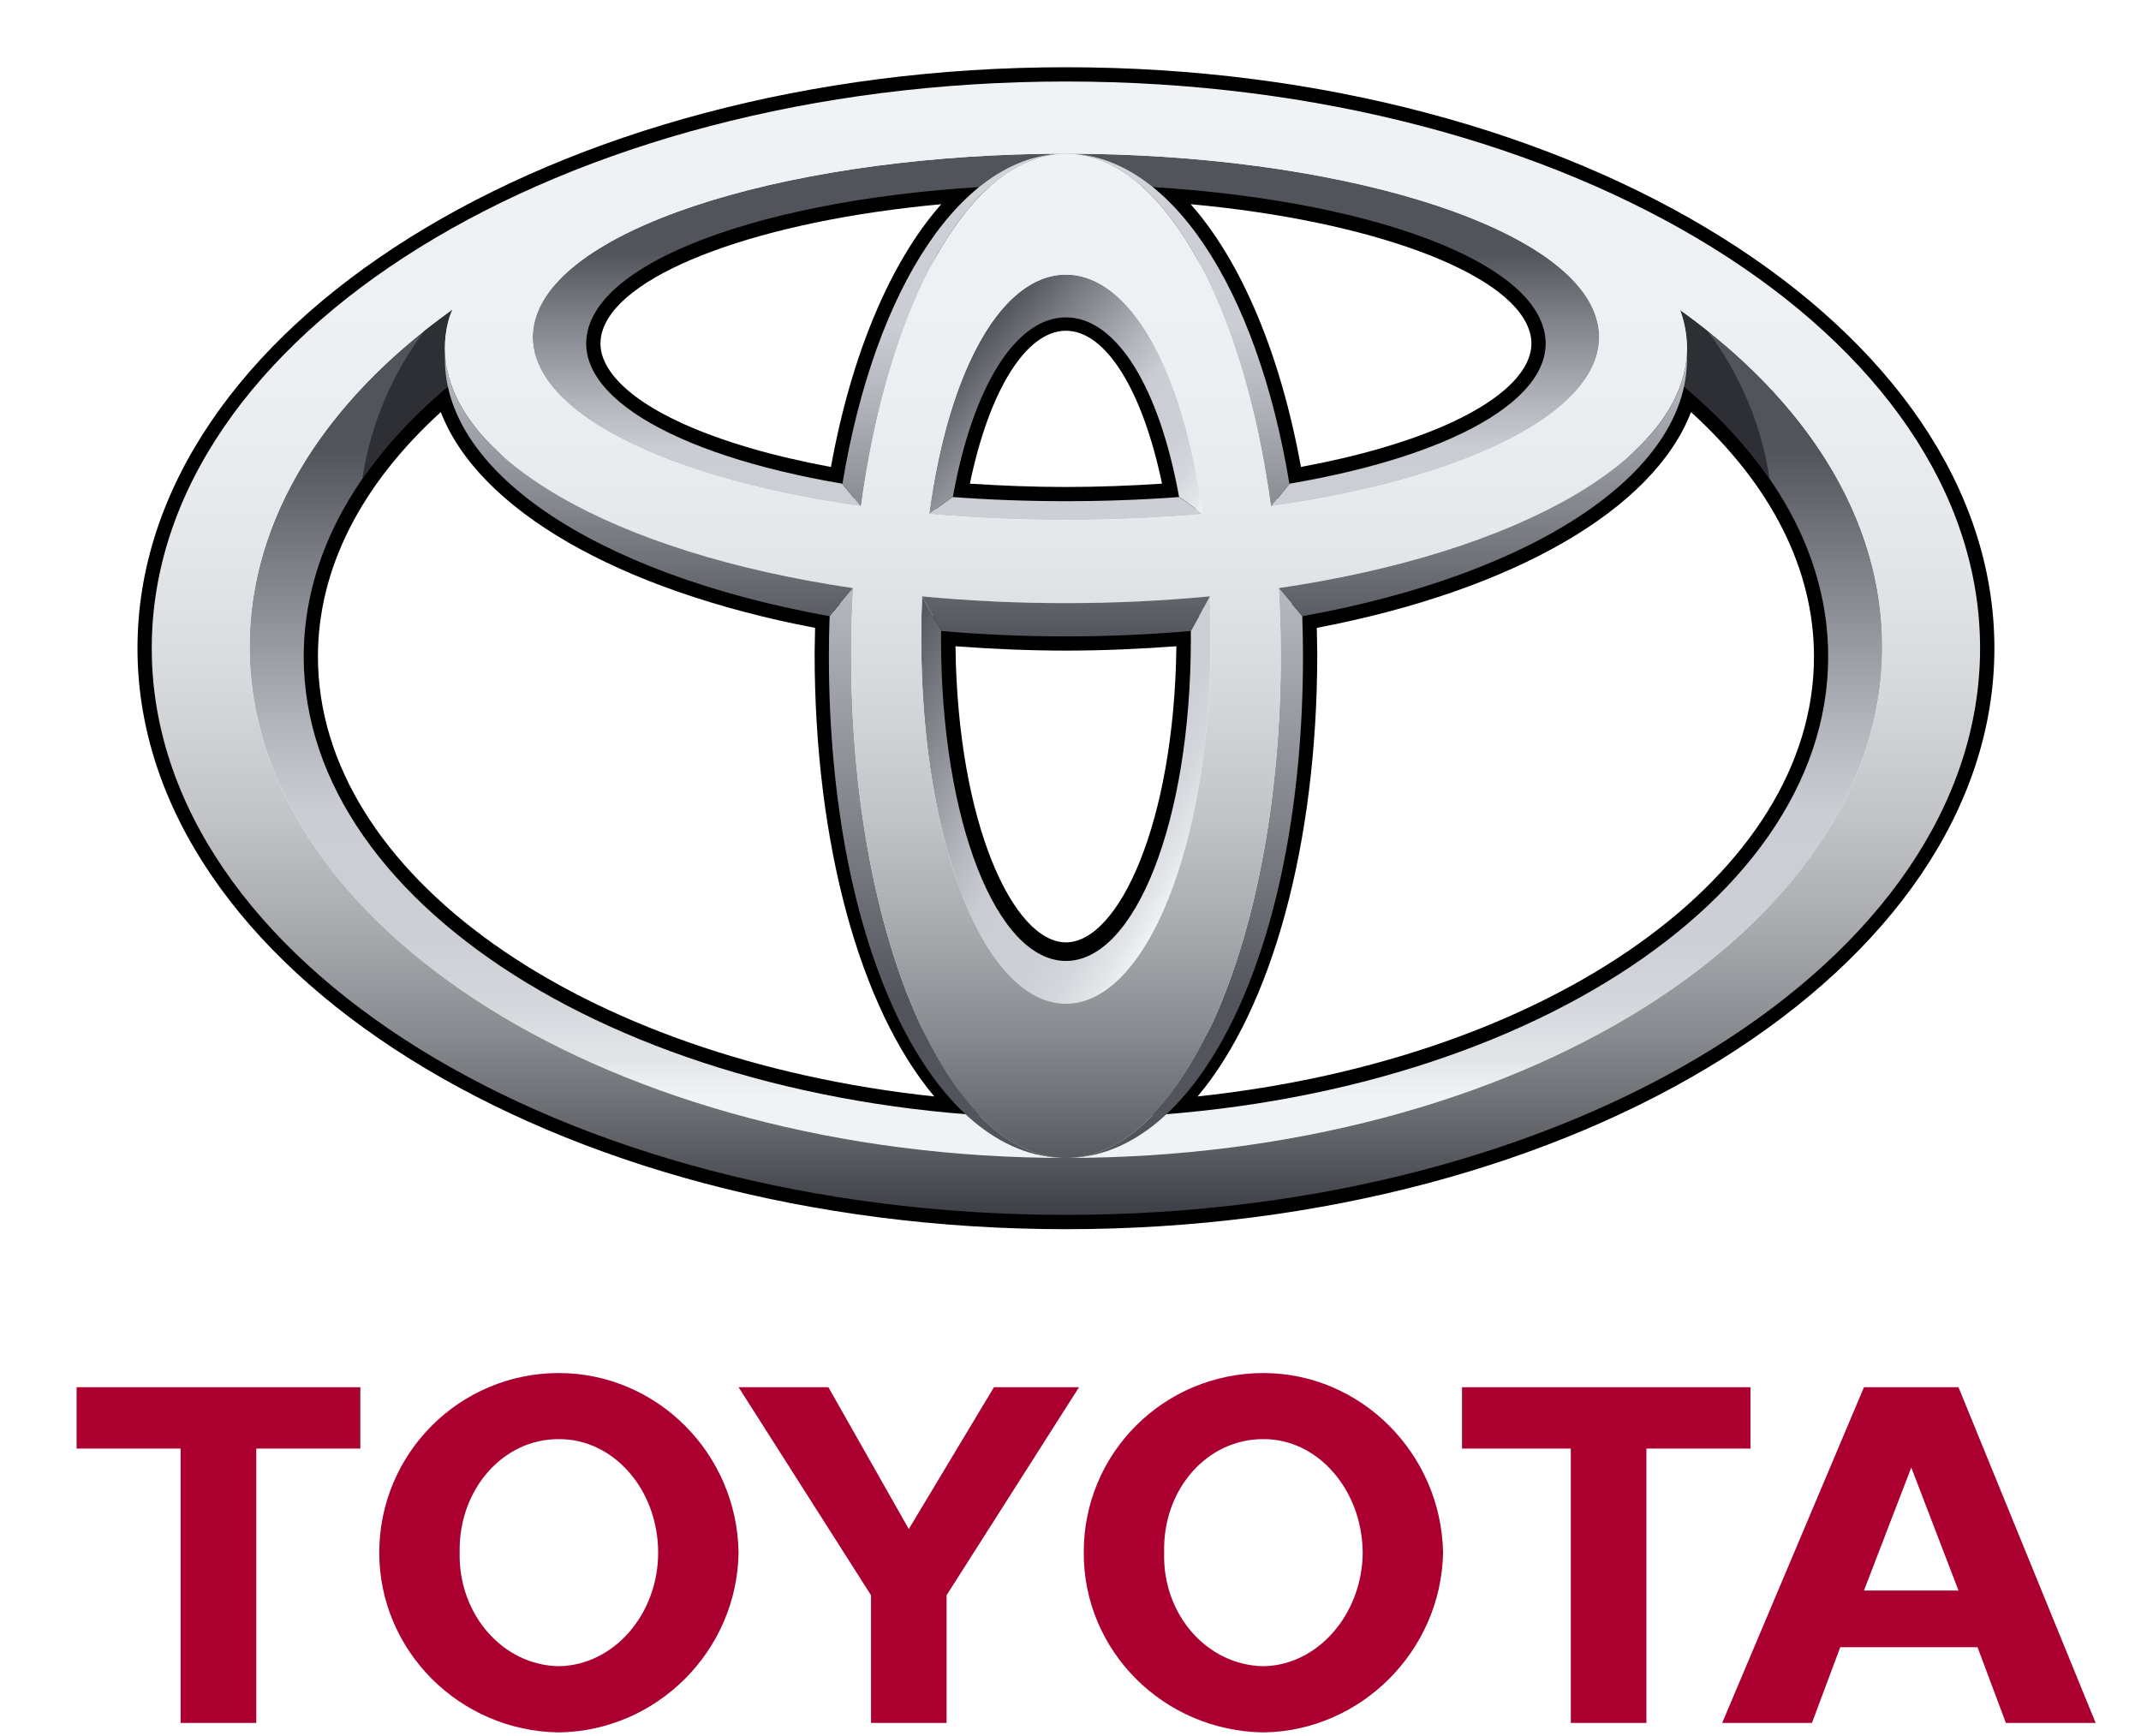
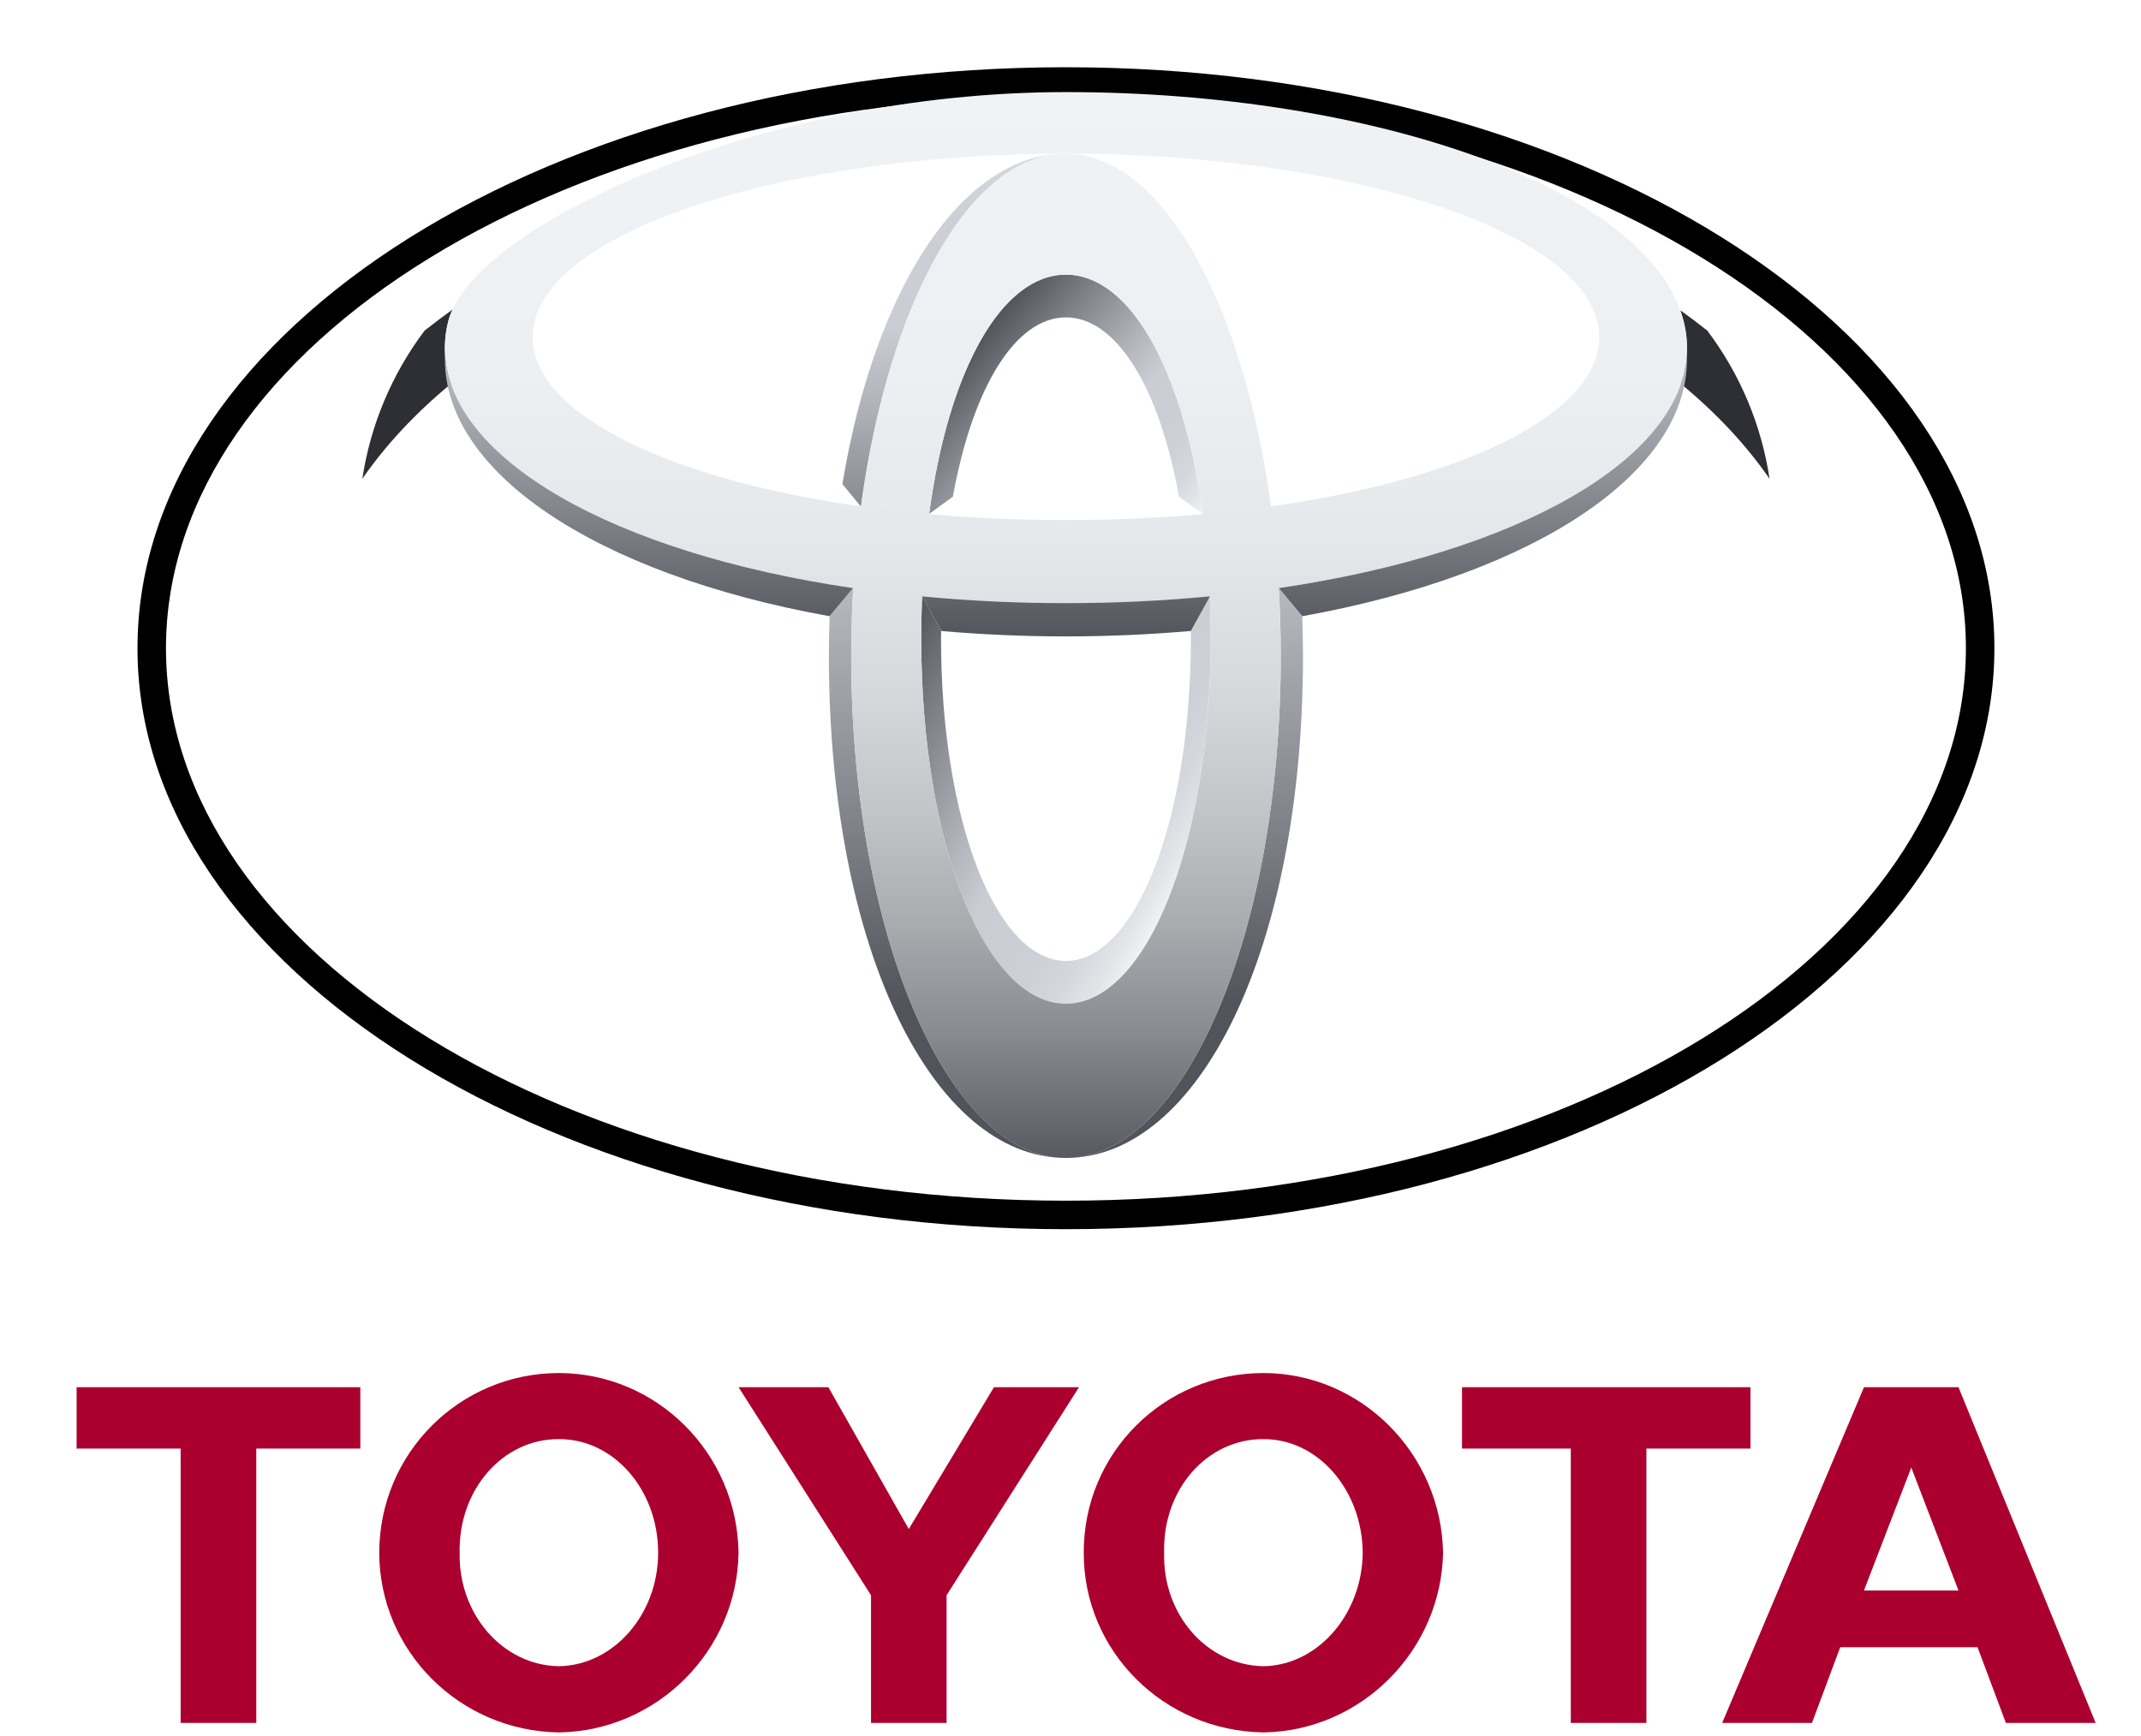
<svg xmlns="http://www.w3.org/2000/svg" width="74" height="60" viewBox="0 0 74 60" fill="none">
  <g clip-path="url(#clip0_82_359)">
    <path d="M37.458 53.663C37.447 50.23 40.214 47.46 43.67 47.454C47.041 47.46 49.81 50.229 49.878 53.663C49.811 57.057 47.042 59.827 43.67 59.875C40.214 59.827 37.447 57.057 37.458 53.663ZM43.67 57.587C45.536 57.558 47.081 55.805 47.1 53.663C47.081 51.48 45.536 49.727 43.67 49.739C41.724 49.726 40.176 51.479 40.237 53.663C40.176 55.804 41.724 57.557 43.67 57.587ZM56.905 50.066V59.548H54.292V50.066H50.532V47.945H60.502V50.066H56.905ZM63.605 56.93L62.627 59.548H59.524L64.425 47.945H67.692L72.433 59.548H69.33L68.35 56.93H63.605ZM66.06 54.971H67.692L66.06 50.72L64.425 54.971H66.06ZM8.858 50.066V59.548H6.243V50.066H2.648V47.945H12.454V50.066H8.858ZM13.108 53.663C13.113 50.23 15.879 47.46 19.315 47.454C22.708 47.46 25.477 50.229 25.527 53.663C25.477 57.057 22.708 59.827 19.315 59.875C15.879 59.827 13.113 57.057 13.108 53.663ZM19.315 57.587C21.203 57.558 22.747 55.805 22.748 53.663C22.746 51.48 21.203 49.727 19.315 49.739C17.388 49.726 15.842 51.479 15.887 53.663C15.842 55.804 17.388 57.557 19.315 57.587ZM31.411 59.548H32.717V55.134L37.294 47.945H34.354L31.411 52.846L28.632 47.945H25.528L30.105 55.134V59.548H31.411Z" fill="#AB002F" />
    <path d="M4.752 22.403C4.752 33.475 19.148 42.483 36.843 42.483C54.537 42.483 68.933 33.475 68.933 22.403C68.933 11.331 54.537 2.324 36.843 2.324C19.148 2.324 4.752 11.331 4.752 22.403ZM5.737 22.403C5.737 11.876 19.691 3.311 36.843 3.311C53.994 3.311 67.948 11.876 67.948 22.403C67.948 32.933 53.994 41.498 36.843 41.498C19.691 41.498 5.737 32.933 5.737 22.403Z" fill="black" />
-     <path d="M33.81 5.974C26.3 6.433 20.845 8.424 19.915 11.046C19.82 11.31 19.771 11.589 19.77 11.87C19.77 12.312 19.896 12.754 20.144 13.177C21.186 14.953 24.422 16.418 29.026 17.203L29.514 17.283L29.595 16.796C30.351 12.186 32.01 8.561 34.149 6.849L35.361 5.878L33.81 5.974ZM20.994 12.681C20.833 12.408 20.754 12.138 20.754 11.873C20.754 11.706 20.783 11.542 20.843 11.376C21.552 9.372 26.374 7.622 32.533 7.058C30.776 9.045 29.425 12.248 28.72 16.139C24.718 15.398 21.84 14.123 20.994 12.681ZM32.437 17.091L32.341 17.627L32.884 17.668C34.173 17.764 35.505 17.816 36.842 17.816C38.179 17.816 39.512 17.764 40.801 17.668L41.343 17.627L41.247 17.091C40.506 12.931 38.858 10.446 36.842 10.446C34.825 10.446 33.178 12.931 32.437 17.091ZM36.843 11.431C38.221 11.431 39.493 13.494 40.163 16.716C39.074 16.787 37.963 16.831 36.842 16.831C35.721 16.831 34.611 16.787 33.522 16.716C34.19 13.494 35.465 11.431 36.843 11.431ZM39.535 6.849C41.673 8.561 43.334 12.187 44.09 16.797L44.17 17.284L44.657 17.204C49.264 16.418 52.501 14.953 53.54 13.178C53.944 12.495 54.02 11.758 53.77 11.047C52.841 8.424 47.385 6.434 39.875 5.975L38.327 5.878L39.535 6.849ZM41.154 7.058C47.311 7.622 52.133 9.376 52.84 11.376C52.902 11.542 52.931 11.706 52.931 11.873C52.931 12.138 52.85 12.408 52.693 12.681C51.844 14.123 48.965 15.398 44.965 16.139C44.26 12.248 42.911 9.046 41.154 7.058ZM15.162 12.979C11.787 15.806 10.003 19.165 10.003 22.694C10.003 30.996 20.126 38.014 33.549 39.014L35.048 39.126L33.907 38.151C30.966 35.635 29.14 29.666 29.14 22.572L29.171 20.896L28.759 20.813C21.699 19.547 16.676 16.578 15.96 13.254L15.789 12.456L15.162 12.979ZM10.989 22.694C10.989 19.668 12.465 16.764 15.236 14.242C16.528 17.601 21.352 20.399 28.172 21.701C28.164 22.086 28.156 22.572 28.156 22.572C28.156 29.15 29.717 34.83 32.291 37.895C20.061 36.59 10.989 30.202 10.989 22.694ZM32.036 21.807L32.033 21.986C32.033 28.58 34.101 33.554 36.843 33.554C39.583 33.554 41.651 28.58 41.651 21.986L41.644 21.274L41.116 21.32C39.721 21.442 38.285 21.502 36.843 21.502C35.401 21.502 33.963 21.442 32.572 21.32L32.041 21.272L32.036 21.807ZM40.66 22.336C40.586 28.471 38.654 32.57 36.843 32.57C35.03 32.57 33.097 28.471 33.025 22.336C34.277 22.428 35.556 22.486 36.843 22.486C38.131 22.486 39.407 22.428 40.66 22.336ZM57.723 13.254C57.008 16.578 51.984 19.547 44.926 20.813L44.513 20.889L44.545 22.572C44.545 29.666 42.718 35.635 39.779 38.151L38.637 39.126L40.134 39.013C53.558 38.013 63.682 30.996 63.682 22.694C63.682 19.165 61.896 15.806 58.52 12.979L57.895 12.456L57.723 13.254ZM58.447 14.242C61.22 16.764 62.697 19.668 62.697 22.694C62.697 30.202 53.626 36.59 41.394 37.895C43.969 34.83 45.529 29.15 45.529 22.572C45.529 22.572 45.52 22.086 45.513 21.701C52.331 20.399 57.155 17.601 58.447 14.242Z" fill="black" />
-     <path d="M58.072 10.719C58.117 10.844 58.158 10.972 58.191 11.1C58.377 11.838 58.338 12.562 58.098 13.268C61.3 15.909 63.188 19.166 63.188 22.695C63.188 31.503 51.392 38.646 36.842 38.646C22.292 38.646 10.497 31.503 10.497 22.695C10.497 19.169 12.387 15.909 15.585 13.268C15.347 12.562 15.308 11.838 15.494 11.1C15.532 10.96 15.583 10.824 15.647 10.693C11.277 13.807 8.627 17.887 8.627 22.355C8.627 32.112 21.259 40.021 36.842 40.021C52.423 40.021 65.057 32.112 65.057 22.355C65.057 17.896 62.418 13.825 58.072 10.719Z" fill="url(#paint0_linear_82_359)" />
-     <path d="M40.762 17.178C39.519 17.271 38.208 17.322 36.842 17.322C35.476 17.322 34.166 17.271 32.923 17.178H32.919L32.106 17.768C33.605 17.899 35.189 17.973 36.842 17.973C38.496 17.973 40.079 17.899 41.58 17.768L40.762 17.178ZM55.174 10.988C54.184 7.715 46.019 5.311 36.843 5.311C27.667 5.311 19.503 7.715 18.513 10.988C17.653 13.828 22.346 16.456 29.75 17.499L29.106 16.716C23.117 15.696 19.557 13.523 20.378 11.212C21.374 8.407 28.603 6.375 36.842 6.375C45.08 6.375 52.312 8.407 53.306 11.212C54.126 13.523 50.568 15.697 44.577 16.716L43.936 17.499C51.337 16.456 56.033 13.828 55.174 10.988Z" fill="url(#paint1_linear_82_359)" />
    <path d="M32.933 17.178C33.62 13.357 35.112 10.969 36.842 10.969C38.574 10.969 40.064 13.357 40.753 17.178H40.767L41.571 17.762C40.892 12.716 39.032 9.491 36.843 9.491C34.652 9.491 32.794 12.716 32.115 17.762L32.919 17.178H32.933Z" fill="url(#paint2_linear_82_359)" />
    <path d="M41.814 20.62L41.157 21.81C41.157 21.897 41.16 21.986 41.16 22.076C41.16 28.409 39.224 33.212 36.842 33.212C34.458 33.212 32.525 28.409 32.525 22.076C32.525 21.976 32.527 21.877 32.529 21.781L31.87 20.62C31.851 21.103 31.841 21.586 31.841 22.069C31.841 29.25 34.08 34.689 36.843 34.689C39.605 34.689 41.846 29.25 41.846 22.069C41.845 21.586 41.835 21.103 41.814 20.62Z" fill="url(#paint3_linear_82_359)" />
    <path d="M29.76 17.502C30.706 10.489 33.519 5.31 36.843 5.31C33.28 5.31 30.243 9.898 29.116 16.73L29.75 17.502H29.76Z" fill="url(#paint4_linear_82_359)" />
-     <path d="M43.926 17.502H43.933L44.568 16.73C43.443 9.898 40.404 5.31 36.843 5.31C40.166 5.311 42.981 10.489 43.926 17.502Z" fill="url(#paint5_linear_82_359)" />
    <path d="M45.01 21.293L44.202 20.329H44.196C44.241 21.095 44.267 21.874 44.267 22.665C44.267 32.25 40.942 40.02 36.843 40.02C41.439 40.02 45.036 32.814 45.036 22.665C45.036 22.201 45.026 21.745 45.01 21.293Z" fill="url(#paint6_linear_82_359)" />
-     <path d="M29.421 22.666C29.421 21.874 29.446 21.095 29.491 20.329H29.485L28.675 21.291C28.658 21.749 28.649 22.207 28.649 22.666C28.649 32.814 32.248 40.02 36.843 40.02C32.745 40.02 29.421 32.25 29.421 22.666Z" fill="url(#paint7_linear_82_359)" />
+     <path d="M29.421 22.666C29.421 21.874 29.446 21.095 29.491 20.329H29.485L28.675 21.291C28.658 21.749 28.649 22.207 28.649 22.666C28.649 32.814 32.248 40.02 36.843 40.02C32.745 40.02 29.421 32.25 29.421 22.666" fill="url(#paint7_linear_82_359)" />
    <path d="M58.098 13.267C59.322 14.277 60.355 15.379 61.162 16.549C60.883 14.688 60.142 12.926 59.008 11.424C58.702 11.181 58.39 10.946 58.071 10.719C58.117 10.844 58.158 10.972 58.19 11.1C58.377 11.838 58.338 12.562 58.098 13.267ZM15.585 13.267C15.347 12.562 15.308 11.837 15.494 11.1C15.533 10.96 15.584 10.824 15.647 10.693C15.319 10.93 14.995 11.174 14.677 11.424C13.544 12.927 12.804 14.689 12.523 16.549C13.33 15.379 14.361 14.277 15.585 13.267Z" fill="#2D2F34" />
-     <path d="M5.245 22.403C5.245 11.587 19.39 2.817 36.843 2.817C54.292 2.817 68.438 11.587 68.438 22.403C68.438 33.221 54.292 41.988 36.843 41.988C19.39 41.988 5.245 33.221 5.245 22.403ZM36.842 40.02C52.424 40.02 65.057 32.112 65.057 22.355C65.057 12.597 52.424 4.686 36.842 4.686C21.259 4.686 8.627 12.598 8.627 22.355C8.627 32.112 21.259 40.02 36.842 40.02Z" fill="url(#paint8_linear_82_359)" />
    <path d="M29.42 22.666C29.42 13.181 32.745 5.311 36.842 5.311C40.942 5.311 44.267 13.181 44.267 22.666C44.267 32.251 40.942 40.021 36.842 40.021C32.743 40.021 29.42 32.251 29.42 22.666ZM36.842 34.689C39.605 34.689 41.846 29.25 41.846 22.072C41.846 14.623 39.605 9.491 36.842 9.491C34.08 9.491 31.841 14.623 31.841 22.072C31.841 29.25 34.08 34.689 36.842 34.689Z" fill="url(#paint9_linear_82_359)" />
    <path d="M15.494 11.1C16.309 7.875 26.158 3.183 36.843 3.183C47.527 3.183 57.037 6.536 58.191 11.1C59.483 16.215 49.991 20.845 36.843 20.845C23.692 20.845 14.201 16.216 15.494 11.1ZM36.843 5.311C27.667 5.311 19.503 7.715 18.512 10.988C17.403 14.655 25.552 17.973 36.843 17.973C48.136 17.973 56.283 14.655 55.174 10.988C54.184 7.715 46.02 5.311 36.843 5.311Z" fill="url(#paint10_linear_82_359)" />
    <path d="M31.86 20.611L31.866 20.614L32.544 21.81C33.924 21.928 35.359 21.995 36.842 21.995C38.333 21.995 39.772 21.928 41.16 21.807L41.82 20.614L41.824 20.61C40.237 20.761 38.574 20.845 36.843 20.845C35.179 20.846 33.516 20.768 31.86 20.611ZM58.302 12.206C58.133 15.864 52.51 19.104 44.199 20.326L44.202 20.329L45.013 21.297C53.145 19.836 58.495 16.245 58.302 12.206ZM15.383 12.206C15.19 16.249 20.54 19.835 28.671 21.297L29.483 20.329L29.485 20.326C21.172 19.105 15.554 15.864 15.383 12.206Z" fill="url(#paint11_linear_82_359)" />
  </g>
  <defs>
    <linearGradient id="paint0_linear_82_359" x1="36.842" y1="37.839" x2="36.842" y2="15.521" gradientUnits="userSpaceOnUse">
      <stop stop-color="#F0F3F5" />
      <stop offset="0.056" stop-color="#E2E5E8" />
      <stop offset="0.138" stop-color="#D4D8DD" />
      <stop offset="0.242" stop-color="#CCD0D6" />
      <stop offset="0.44" stop-color="#CACED4" />
      <stop offset="0.568" stop-color="#B3B7BD" />
      <stop offset="0.835" stop-color="#797C83" />
      <stop offset="1" stop-color="#52545C" />
    </linearGradient>
    <linearGradient id="paint1_linear_82_359" x1="36.843" y1="20.834" x2="36.843" y2="8.74" gradientUnits="userSpaceOnUse">
      <stop stop-color="#F0F3F5" />
      <stop offset="0.056" stop-color="#E2E5E8" />
      <stop offset="0.138" stop-color="#D4D8DD" />
      <stop offset="0.242" stop-color="#CCD0D6" />
      <stop offset="0.44" stop-color="#CACED4" />
      <stop offset="0.568" stop-color="#B3B7BD" />
      <stop offset="0.835" stop-color="#797C83" />
      <stop offset="1" stop-color="#52545C" />
    </linearGradient>
    <linearGradient id="paint2_linear_82_359" x1="40.858" y1="18.611" x2="33.306" y2="12.274" gradientUnits="userSpaceOnUse">
      <stop stop-color="#F0F3F5" />
      <stop offset="0.056" stop-color="#E2E5E8" />
      <stop offset="0.138" stop-color="#D4D8DD" />
      <stop offset="0.242" stop-color="#CCD0D6" />
      <stop offset="0.44" stop-color="#CACED4" />
      <stop offset="0.568" stop-color="#B3B7BD" />
      <stop offset="0.835" stop-color="#797C83" />
      <stop offset="1" stop-color="#52545C" />
    </linearGradient>
    <linearGradient id="paint3_linear_82_359" x1="41.626" y1="29.152" x2="30.615" y2="22.794" gradientUnits="userSpaceOnUse">
      <stop stop-color="#F0F3F5" />
      <stop offset="0.056" stop-color="#E2E5E8" />
      <stop offset="0.138" stop-color="#D4D8DD" />
      <stop offset="0.242" stop-color="#CCD0D6" />
      <stop offset="0.44" stop-color="#CACED4" />
      <stop offset="0.568" stop-color="#B3B7BD" />
      <stop offset="0.835" stop-color="#797C83" />
      <stop offset="1" stop-color="#52545C" />
    </linearGradient>
    <linearGradient id="paint4_linear_82_359" x1="32.979" y1="2.816" x2="32.979" y2="21.997" gradientUnits="userSpaceOnUse">
      <stop stop-color="#F0F3F5" />
      <stop offset="0.056" stop-color="#E2E5E8" />
      <stop offset="0.138" stop-color="#D4D8DD" />
      <stop offset="0.242" stop-color="#CCD0D6" />
      <stop offset="0.44" stop-color="#CACED4" />
      <stop offset="0.568" stop-color="#B3B7BD" />
      <stop offset="0.835" stop-color="#797C83" />
      <stop offset="1" stop-color="#52545C" />
    </linearGradient>
    <linearGradient id="paint5_linear_82_359" x1="40.705" y1="2.816" x2="40.705" y2="21.997" gradientUnits="userSpaceOnUse">
      <stop stop-color="#F0F3F5" />
      <stop offset="0.056" stop-color="#E2E5E8" />
      <stop offset="0.138" stop-color="#D4D8DD" />
      <stop offset="0.242" stop-color="#CCD0D6" />
      <stop offset="0.44" stop-color="#CACED4" />
      <stop offset="0.568" stop-color="#B3B7BD" />
      <stop offset="0.835" stop-color="#797C83" />
      <stop offset="1" stop-color="#52545C" />
    </linearGradient>
    <linearGradient id="paint6_linear_82_359" x1="40.939" y1="2.654" x2="40.939" y2="34.666" gradientUnits="userSpaceOnUse">
      <stop stop-color="#F0F3F5" />
      <stop offset="0.056" stop-color="#E2E5E8" />
      <stop offset="0.138" stop-color="#D4D8DD" />
      <stop offset="0.242" stop-color="#CCD0D6" />
      <stop offset="0.44" stop-color="#CACED4" />
      <stop offset="0.568" stop-color="#B3B7BD" />
      <stop offset="0.835" stop-color="#797C83" />
      <stop offset="1" stop-color="#52545C" />
    </linearGradient>
    <linearGradient id="paint7_linear_82_359" x1="32.746" y1="2.654" x2="32.746" y2="34.667" gradientUnits="userSpaceOnUse">
      <stop stop-color="#F0F3F5" />
      <stop offset="0.056" stop-color="#E2E5E8" />
      <stop offset="0.138" stop-color="#D4D8DD" />
      <stop offset="0.242" stop-color="#CCD0D6" />
      <stop offset="0.44" stop-color="#CACED4" />
      <stop offset="0.568" stop-color="#B3B7BD" />
      <stop offset="0.835" stop-color="#797C83" />
      <stop offset="1" stop-color="#52545C" />
    </linearGradient>
    <linearGradient id="paint8_linear_82_359" x1="36.841" y1="2.817" x2="36.841" y2="41.988" gradientUnits="userSpaceOnUse">
      <stop stop-color="#F0F3F5" />
      <stop offset="0.253" stop-color="#EDF0F3" />
      <stop offset="0.406" stop-color="#E5E8EA" />
      <stop offset="0.531" stop-color="#D7DADC" />
      <stop offset="0.642" stop-color="#C3C5C9" />
      <stop offset="0.744" stop-color="#A9ABAF" />
      <stop offset="0.839" stop-color="#888B90" />
      <stop offset="0.926" stop-color="#63656B" />
      <stop offset="1" stop-color="#3D3F46" />
    </linearGradient>
    <linearGradient id="paint9_linear_82_359" x1="36.843" y1="2.815" x2="36.843" y2="41.989" gradientUnits="userSpaceOnUse">
      <stop stop-color="#F0F3F5" />
      <stop offset="0.253" stop-color="#EDF0F3" />
      <stop offset="0.406" stop-color="#E5E8EA" />
      <stop offset="0.531" stop-color="#D7DADC" />
      <stop offset="0.642" stop-color="#C3C5C9" />
      <stop offset="0.744" stop-color="#A9ABAF" />
      <stop offset="0.839" stop-color="#888B90" />
      <stop offset="0.926" stop-color="#63656B" />
      <stop offset="1" stop-color="#3D3F46" />
    </linearGradient>
    <linearGradient id="paint10_linear_82_359" x1="36.843" y1="2.819" x2="36.843" y2="41.992" gradientUnits="userSpaceOnUse">
      <stop stop-color="#F0F3F5" />
      <stop offset="0.253" stop-color="#EDF0F3" />
      <stop offset="0.406" stop-color="#E5E8EA" />
      <stop offset="0.531" stop-color="#D7DADC" />
      <stop offset="0.642" stop-color="#C3C5C9" />
      <stop offset="0.744" stop-color="#A9ABAF" />
      <stop offset="0.839" stop-color="#888B90" />
      <stop offset="0.926" stop-color="#63656B" />
      <stop offset="1" stop-color="#3D3F46" />
    </linearGradient>
    <linearGradient id="paint11_linear_82_359" x1="36.843" y1="10.941" x2="36.843" y2="22.105" gradientUnits="userSpaceOnUse">
      <stop stop-color="#CACED4" />
      <stop offset="1" stop-color="#52545C" />
    </linearGradient>
    <clipPath id="clip0_82_359">
      <rect width="72.442" height="59.75" fill="white" transform="translate(0.931 0.125)" />
    </clipPath>
  </defs>
</svg>